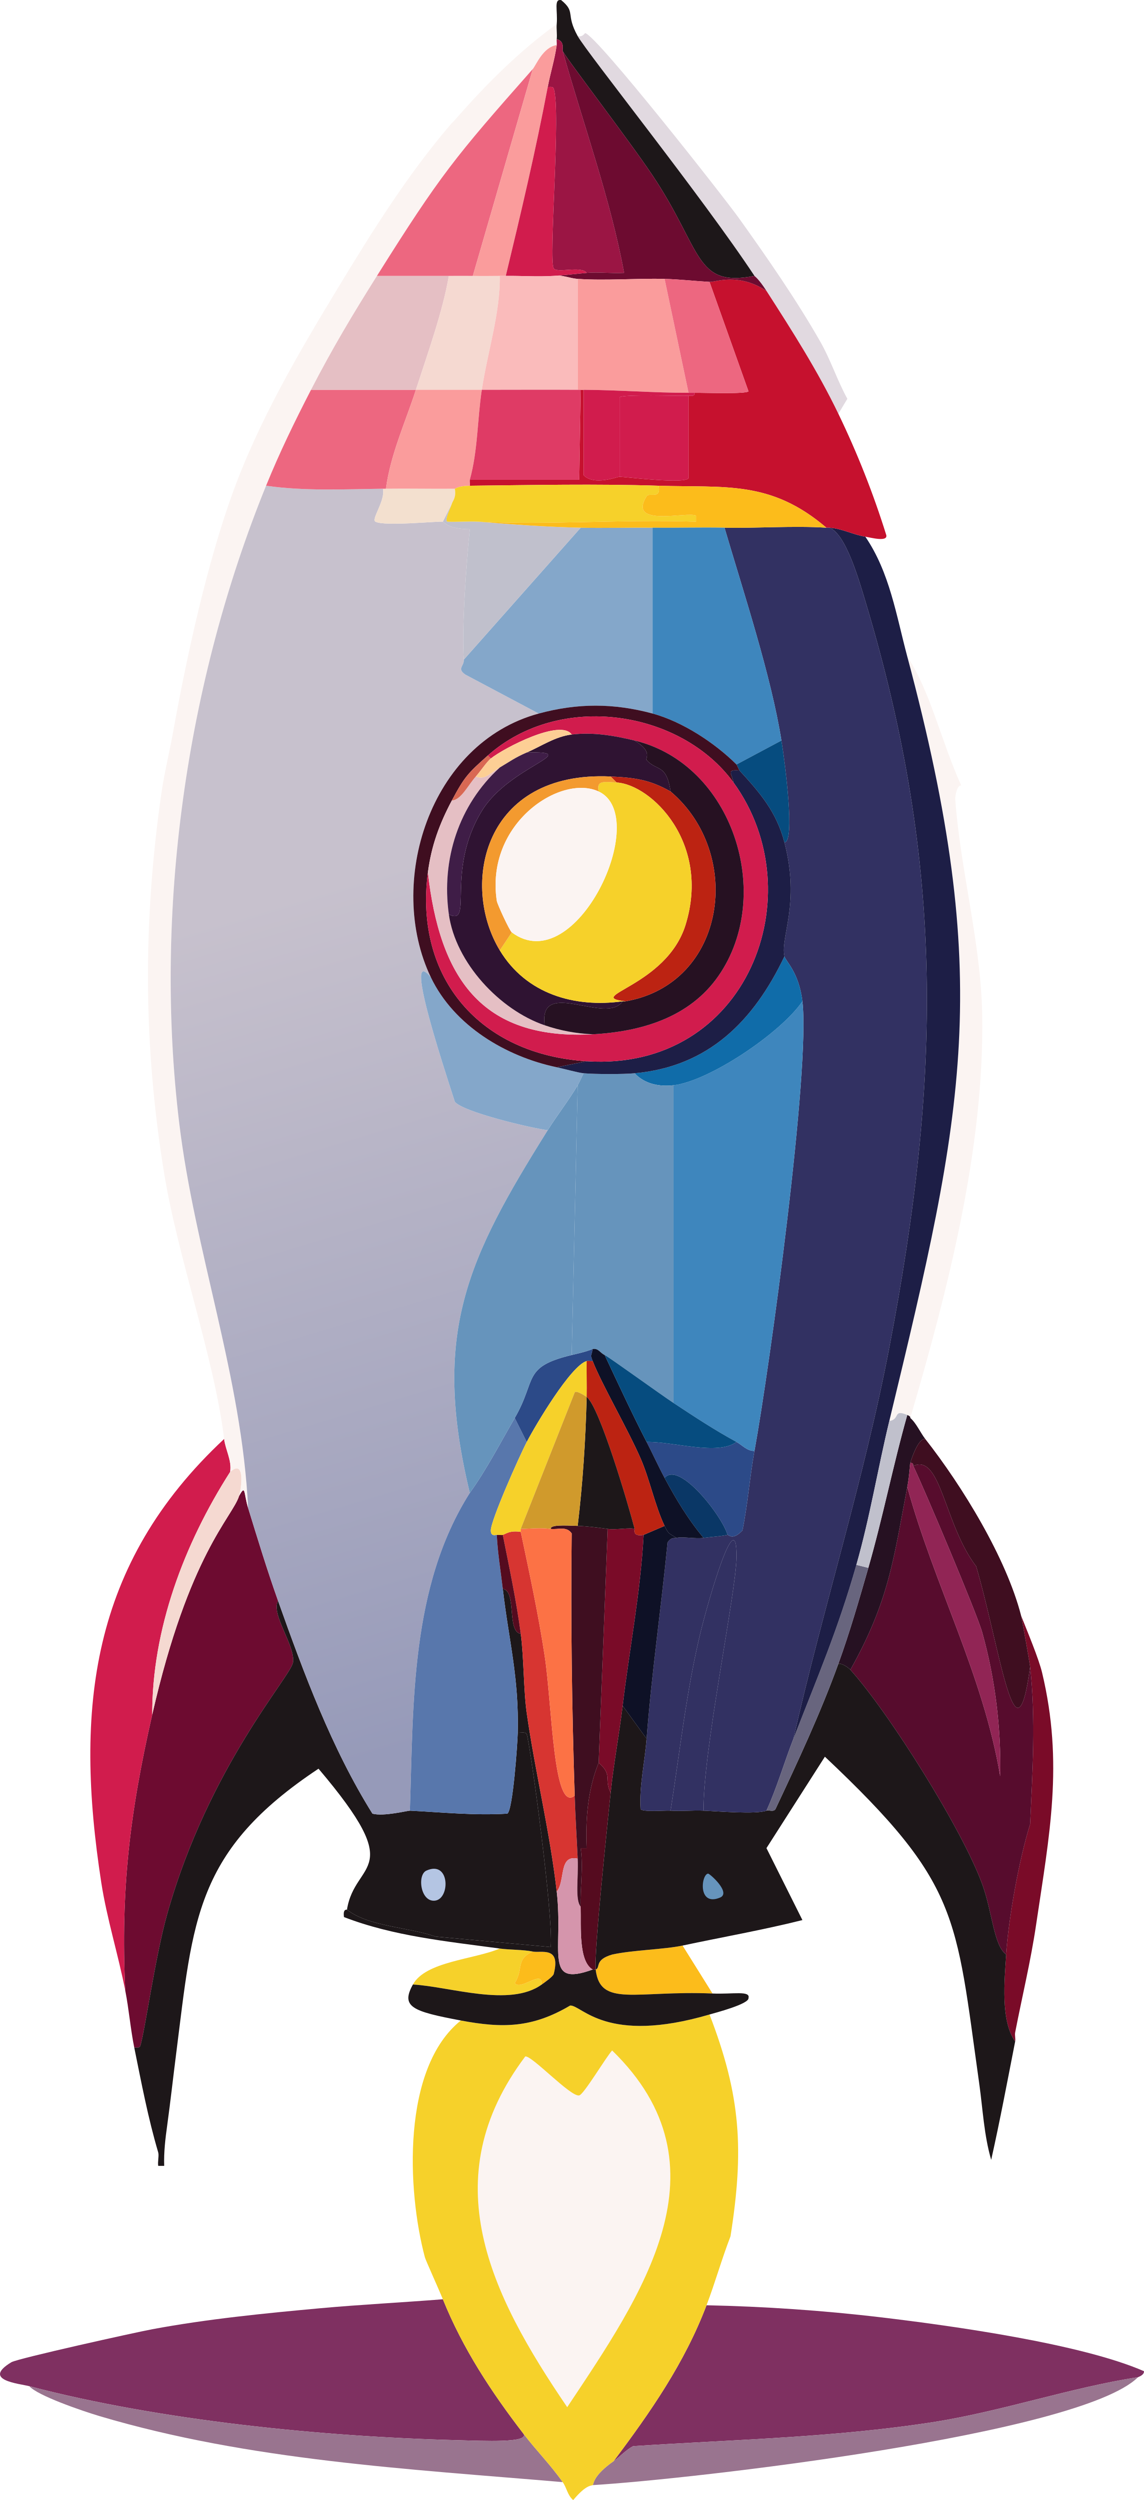
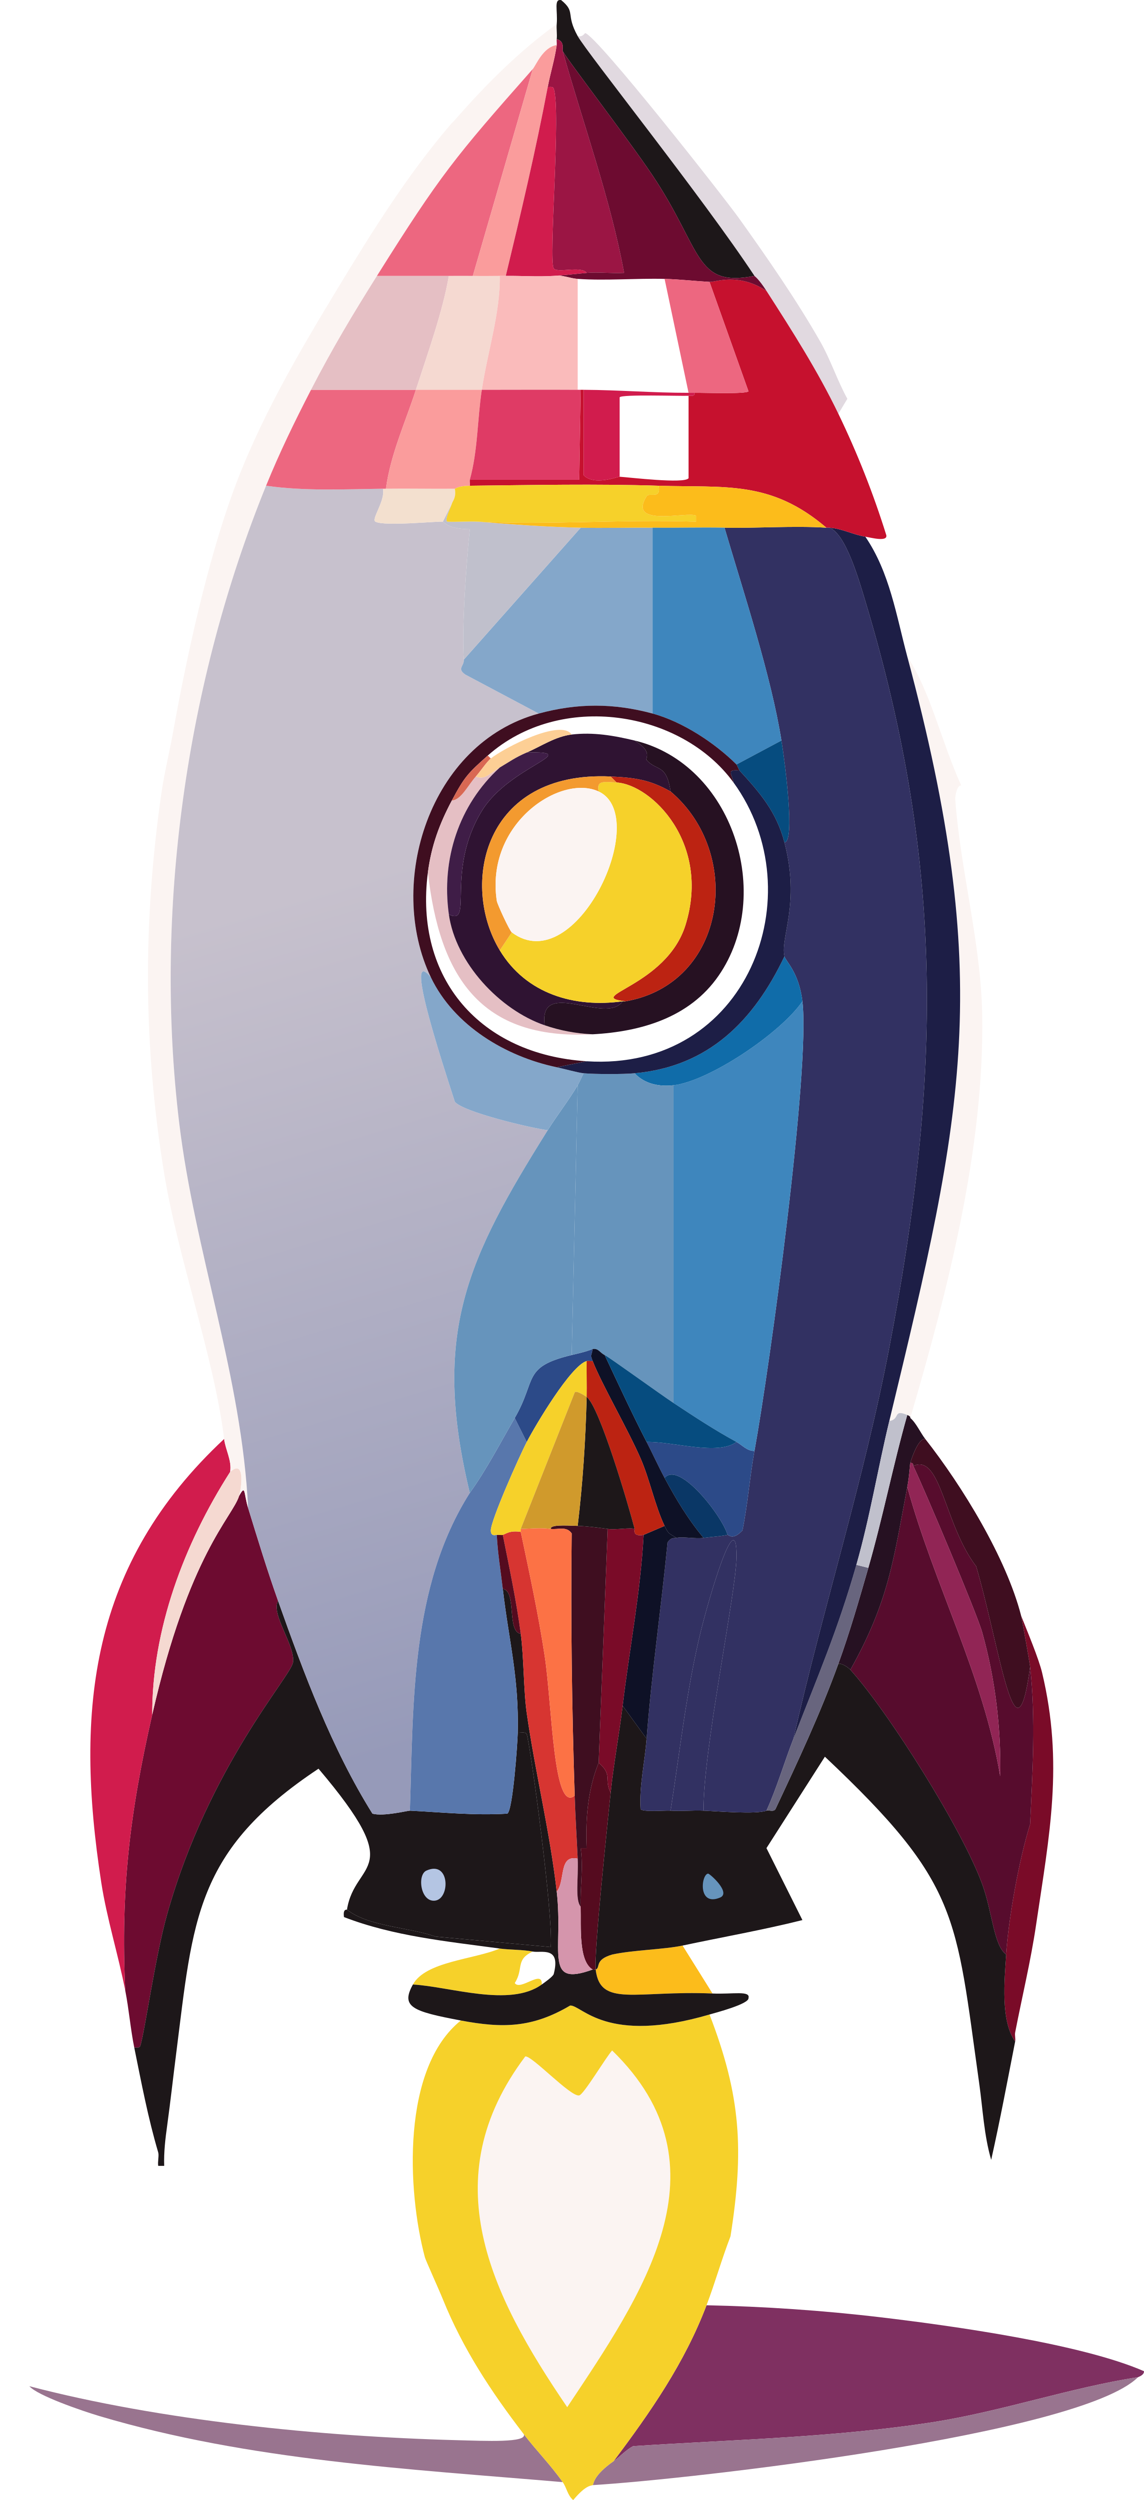
<svg xmlns="http://www.w3.org/2000/svg" id="Layer_2" data-name="Layer 2" viewBox="0 0 190.9 417.02">
  <defs>
    <style>
      .cls-1 {
        fill: url(#linear-gradient);
      }

      .cls-1, .cls-2, .cls-3, .cls-4, .cls-5, .cls-6, .cls-7, .cls-8, .cls-9, .cls-10, .cls-11, .cls-12, .cls-13, .cls-14, .cls-15, .cls-16, .cls-17, .cls-18, .cls-19, .cls-20, .cls-21, .cls-22, .cls-23, .cls-24, .cls-25, .cls-26, .cls-27, .cls-28, .cls-29, .cls-30, .cls-31, .cls-32, .cls-33, .cls-34, .cls-35, .cls-36, .cls-37, .cls-38, .cls-39, .cls-40, .cls-41, .cls-42, .cls-43, .cls-44, .cls-45, .cls-46, .cls-47, .cls-48, .cls-49 {
        stroke-width: 0px;
      }

      .cls-2 {
        fill: #f3e0cf;
      }

      .cls-3 {
        fill: #fa9c9c;
      }

      .cls-4 {
        fill: #fabbbb;
      }

      .cls-5 {
        fill: #7a0b28;
      }

      .cls-6 {
        fill: #261122;
      }

      .cls-7 {
        fill: #2c4a88;
      }

      .cls-8 {
        fill: #570c2d;
      }

      .cls-9 {
        fill: #550b1f;
      }

      .cls-10 {
        fill: #2f1332;
      }

      .cls-11 {
        fill: #5877ac;
      }

      .cls-12 {
        fill: #3f0e20;
      }

      .cls-13 {
        fill: #3e86bd;
      }

      .cls-14 {
        fill: #3f1d47;
      }

      .cls-15 {
        fill: #0e1126;
      }

      .cls-16 {
        fill: #1d1e46;
      }

      .cls-17 {
        fill: #1d1719;
      }

      .cls-18 {
        fill: #064c7f;
      }

      .cls-19 {
        fill: #0a3766;
      }

      .cls-20 {
        fill: #106ca9;
      }

      .cls-21 {
        fill: #c6112e;
      }

      .cls-22 {
        fill: #d09a2c;
      }

      .cls-23 {
        fill: #df3b65;
      }

      .cls-24 {
        fill: #e1d9e0;
      }

      .cls-25 {
        fill: #d73531;
      }

      .cls-26 {
        fill: #d595ac;
      }

      .cls-27 {
        fill: #c0c0cc;
      }

      .cls-28 {
        fill: #d96853;
      }

      .cls-29 {
        fill: #d11c4d;
      }

      .cls-30 {
        fill: #912555;
      }

      .cls-31 {
        fill: #b4c5e3;
      }

      .cls-32 {
        fill: #323162;
      }

      .cls-33 {
        fill: #bc2312;
      }

      .cls-34 {
        fill: #6d0b30;
      }

      .cls-35 {
        fill: #99748f;
      }

      .cls-36 {
        fill: #9b1544;
      }

      .cls-37 {
        fill: #84a7ca;
      }

      .cls-38 {
        fill: #7f3061;
      }

      .cls-39 {
        fill: #68657e;
      }

      .cls-40 {
        fill: #f39a2f;
      }

      .cls-41 {
        fill: #e5bfc4;
      }

      .cls-42 {
        fill: #fc7245;
      }

      .cls-43 {
        fill: #fcbc1b;
      }

      .cls-44 {
        fill: #fbf4f2;
      }

      .cls-45 {
        fill: #ed6780;
      }

      .cls-46 {
        fill: #fdcf95;
      }

      .cls-47 {
        fill: #f6d12a;
      }

      .cls-48 {
        fill: #f5d9d1;
      }

      .cls-49 {
        fill: #6694bc;
      }
    </style>
    <linearGradient id="linear-gradient" x1="36.89" y1="89.27" x2="95.15" y2="283.73" gradientUnits="userSpaceOnUse">
      <stop offset=".3" stop-color="#c7c1cd" />
      <stop offset="1" stop-color="#969ab9" />
    </linearGradient>
  </defs>
  <g id="Layer_1-2" data-name="Layer 1">
    <g>
      <g>
        <g>
-           <path class="cls-38" d="m73.9,383.52c3.34,8.27,8.09,15.47,13.5,22.5.64,1.46-6.3,1.13-11.25,1-22.52-.59-49.44-3.28-71.25-9-1.69-.44-8.02-.97-3-4,1.03-.62,20.7-4.98,23.5-5.5,9.18-1.71,18.7-2.65,28-3.5,6.83-.62,13.67-.96,20.5-1.5Z" />
          <path class="cls-38" d="m146.9,386.52c12.09,1.43,33.57,4.44,44,9,.04.67-.95.95-1,1-11.07,1.68-22.77,5.71-34.25,7.5-16.48,2.56-33.39,2.91-50,4-1.24.65-2.12,1.7-3.25,2.5,6.15-8.19,11.83-16.35,15.5-26,9.61.2,19.46.87,29,2Z" />
          <path class="cls-35" d="m87.4,406.02c2.13,2.77,4.43,5.07,6.5,8-25.78-2.2-52.3-3.59-77.25-11-3.08-.92-10.42-3.45-11.75-5,21.81,5.72,48.73,8.41,71.25,9,4.95.13,11.89.46,11.25-1Z" />
          <path class="cls-35" d="m189.9,396.52c-9.72,9.6-74.67,17.02-91,18,.2-.18-.02-1.53,3.5-4,1.13-.8,2.01-1.85,3.25-2.5,16.61-1.09,33.52-1.44,50-4,11.48-1.79,23.18-5.82,34.25-7.5Z" />
        </g>
        <g>
          <g>
            <path class="cls-47" d="m118.4,336.02c5.26,13.64,5.76,22.63,3.5,37-1.47,3.8-2.55,7.69-4,11.5-3.67,9.65-9.35,17.81-15.5,26-3.52,2.47-3.3,3.82-3.5,4-.15.14-1.01-.2-3.25,2.5-.96-.81-1.06-2.02-1.75-3-2.07-2.93-4.37-5.23-6.5-8-5.41-7.03-10.16-14.23-13.5-22.5-.73-1.8-2.86-6.48-3-7-2.98-11.18-3.88-31.57,6-39.5,6.96,1.31,11.91,1.25,18.25-2.5,1.97-.06,5.99,6.56,23.25,1.5Z" />
            <path class="cls-44" d="m102.15,342.02c19.95,19.4,4.95,40.79-7.5,59.5-12.82-18.82-22.38-38.06-7-58.5,1.06-.23,7.58,6.79,9,6.5.78-.16,4.46-6.39,5.5-7.5Z" />
          </g>
          <path class="cls-43" d="m113.9,324.52l5,8c-12.84-.54-18.75,2.36-19.5-4,.86-.31-.29-1.61,2.75-2.5,3.52-.77,8.67-.84,11.75-1.5Z" />
          <path class="cls-47" d="m88.9,325.52c-2.95,1.36-1.46,2.86-3,5.25.9,1.4,4.68-2.39,4.5.25-5.29,3.85-15.32.34-21.5,0,2.13-3.86,10.12-4.16,14.5-6,1.59.22,3.93.17,5.5.5Z" />
-           <path class="cls-43" d="m90.4,331.02c.18-2.64-3.6,1.15-4.5-.25,1.54-2.39.05-3.89,3-5.25,1.4.29,4.73-.97,3.5,3.75-.11.42-1.55,1.43-2,1.75Z" />
        </g>
      </g>
      <path class="cls-44" d="m160.4,131.02c-.76-.07-1.02,1.91-1,2.25.86,11.96,4.29,23.91,4.5,36,.38,22.27-5.76,45.98-12,67.25-.03-.02.19-.21-.5-.5-2.46-1.03-1.14.75-3,1,12.55-51.95,17.4-73.59,3-127.5,3.87,5.84,5.67,14.17,9,21.5Z" />
      <g>
        <g>
          <path class="cls-34" d="m41.4,251.52c1.61,5.24,3.16,10.33,5,15.5-1.26,2.16,2.88,7.46,2.5,10.25-.32,2.34-14.05,17.34-21,42-2.03,7.19-3.77,19.91-4.5,22-.14.39-.67.25-1,.25-.63-3.12-.88-6.35-1.5-9.5-.78-16.9.77-29.65,4.5-46,6.13-26.85,13.38-32.94,14.5-36.5,1.11-2.02.75-.45,1.5,2Z" />
          <path class="cls-29" d="m37.4,240.02c.21,1.79,1.33,3.63,1,5.5-7.7,12.05-13.04,26.27-13,40.5-3.73,16.35-5.28,29.1-4.5,46-1.17-5.98-3.07-11.99-4-18-4.47-28.93-1.85-53.14,20.5-74Z" />
          <path class="cls-48" d="m39.9,249.52c-1.12,3.56-8.37,9.65-14.5,36.5-.04-14.23,5.3-28.45,13-40.5,2.58-2.28,1.89,2.77,1.5,4Z" />
          <g>
            <path class="cls-17" d="m68.4,302.02c5.43.28,10.8.83,16.25.5.92-.41,1.71-11.71,1.75-13.5.42.04,1.35-.19,1.5.25.58,1.69,4.47,30.33,4,35.5l-19.25-1.75c-4.32-1.56-11.25-1.66-14.75-4.5,1.35-8.4,10.26-5.81-4.75-23.5-20.62,13.69-20.91,25.14-23.75,47.5-.51,4-.95,8-1.5,12-.31,2.22-.58,4.5-.5,6.75h-1c-.11-.7.16-1.7,0-2.25-1.71-5.79-2.8-11.6-4-17.5.33,0,.86.14,1-.25.73-2.09,2.47-14.81,4.5-22,6.95-24.66,20.68-39.66,21-42,.38-2.79-3.76-8.09-2.5-10.25,4.32,12.14,8.95,24.63,15.75,35.5,1.86.51,5.94-.52,6.25-.5Z" />
            <path class="cls-31" d="m71.15,312.02c3.93-1.78,4,4.62,1.5,5-2.48.37-3.08-4.28-1.5-5Z" />
          </g>
        </g>
        <g>
          <path class="cls-5" d="m173.9,279.02c3.61,15.13,1.21,27.08-1,42-.9,6.1-2.33,11.97-3.5,18-.09.47.09,1.03,0,1.5-2.46-3.45-1.78-10.18-1.5-14.5.39-6.07,2.16-15.91,4-21.75.39-8.8.95-17.44,0-26.25-.08-.74-1.39-8.08-1.5-8.5,1.01,2.55,2.93,7.11,3.5,9.5Z" />
          <path class="cls-8" d="m171.9,278.02c.95,8.81.39,17.45,0,26.25-1.84,5.84-3.61,15.68-4,21.75-2.1-1.54-2.29-7.07-4-11.75-3.35-9.16-15.52-28.55-22-35.75,6.46-11.52,7.2-18.44,9.5-30.5,4.49,16.37,12.68,31.39,15.5,48.25.17-8.04-.83-16.25-3-24-.88-3.14-9.59-23.76-11.5-27.75,4.64-2.09,5.12,9.72,10.5,16.75,4.05,13.91,6.61,34.41,9,16.75Z" />
          <path class="cls-6" d="m151.9,236.52c.96.79,1.71,2.49,2.5,3.5-1.11-.18-2.25,3.1-2.5,4-.07.23-.15,2.17-.5,4-2.3,12.06-3.04,18.98-9.5,30.5-.35-.39-1.37-1.1-2-1,1.91-5.27,3.45-10.62,5-16,2.43-8.43,4.11-17.06,6.5-25.5.69.29.47.48.5.5Z" />
          <g>
            <path class="cls-17" d="m141.9,278.52c6.48,7.2,18.65,26.59,22,35.75,1.71,4.68,1.9,10.21,4,11.75-.28,4.32-.96,11.05,1.5,14.5-1.29,6.59-2.53,13.19-4,19.75-1.21-4.14-1.4-8.51-2-12.75-3.96-28.15-3.21-33.26-25.75-54.5l-9.75,15.25,6,12c-6.62,1.66-13.33,2.83-20,4.25-3.08.66-8.23.73-11.75,1.5-3.04.89-1.89,2.19-2.75,2.5-.31-2.63,1.93-23.95,2.5-29.5.5-4.85,1.42-9.67,2-14.5l4,5.5c-.3,3.92-1.24,7.79-1,11.75.37.51,4.08.19,5,.25,1.82.12,3.68-.08,5.5,0,2.36.1,8.81.64,10.5,0,.4-.15,1.15.27,1.5-.25,3.74-7.96,7.5-15.96,10.5-24.25.63-.1,1.65.61,2,1Z" />
            <path class="cls-49" d="m118.15,312.52c.26-.04,3.92,3.2,2,4-3.73,1.55-3.16-3.84-2-4Z" />
          </g>
          <path class="cls-12" d="m154.4,240.02c6.17,7.85,13.53,19.85,16,29.5.11.42,1.42,7.76,1.5,8.5-2.39,17.66-4.95-2.84-9-16.75-5.38-7.03-5.86-18.84-10.5-16.75-.06-.13.1-.55-.5-.5.25-.9,1.39-4.18,2.5-4Z" />
          <path class="cls-30" d="m152.4,244.52c1.91,3.99,10.62,24.61,11.5,27.75,2.17,7.75,3.17,15.96,3,24-2.82-16.86-11.01-31.88-15.5-48.25.35-1.83.43-3.77.5-4,.6-.05.44.37.5.5Z" />
        </g>
      </g>
      <g>
        <path class="cls-44" d="m92.9,4.02c-.07.82.09,1.68,0,2.5-.04.33.04.68,0,1-2.3.34-3.45,3.38-4,4-12.98,14.68-15.42,17.65-26,34.5-4.1,6.52-7.47,12.15-11,19-2.77,5.38-5.21,10.38-7.5,16-13.35,32.83-18.74,71-14.5,106.25,2.6,21.58,10.47,42.45,11.5,64.25-.75-2.45-.39-4.02-1.5-2,.39-1.23,1.08-6.28-1.5-4,.33-1.87-.79-3.71-1-5.5-1.59-13.27-7.71-30.25-10-44.25-3.49-21.37-3.55-41.82-.5-63.25.5-3.52,1.37-7,2-10.5,2.26-12.55,5.67-28.14,10-40,4.36-11.96,10.93-23.16,17.5-34,5.78-9.54,11.69-19.01,19-27.5.02-.03.2-.16.5-.5,5.04-5.77,10.74-11.51,17-16Z" />
        <path class="cls-17" d="m86.9,272.52c.53,3.97.45,9.38,1,13.25,1.42,9.92,3.87,19.76,5,29.75,1.13,9.98-2.23,16,6,13,.15-.05.35.05.5,0,.75,6.36,6.66,3.46,19.5,4,3.44.14,6.33-.52,6,.75.16.99-5.57,2.48-6.5,2.75-17.26,5.06-21.28-1.56-23.25-1.5-6.34,3.75-11.29,3.81-18.25,2.5-8.08-1.52-10.07-2.26-8-6,6.18.34,16.21,3.85,21.5,0,.45-.32,1.89-1.33,2-1.75,1.23-4.72-2.1-3.46-3.5-3.75-1.57-.33-3.91-.28-5.5-.5-8.75-1.19-17.76-2.06-26-5.25-.21-1.47.49-1.18.5-1.25,3.5,2.84,10.43,2.94,14.75,4.5l19.25,1.75c.47-5.17-3.42-33.81-4-35.5-.15-.44-1.08-.21-1.5-.25.21-9.35-1.48-15.23-2.5-24,2.39.35.61,7.15,3,7.5Z" />
        <path class="cls-1" d="m63.9,81.52c.44,1.99-2.01,5.1-1.25,5.5,1.51.8,10.41-.11,11.25,0,.23.03.71,1.21,4.5,1.25-.59,5.67-1.37,16.44-1,21.75.08,1.12-1.21,1.47.25,2.5l12.25,6.5c-18.27,4.95-25.5,28.34-18,44-4.56-5.5,1.63,13.41,4,20.75,1.34,1.69,12.55,4.37,15.5,4.75-13.47,21.51-19.42,33.9-13,60.5-9.91,15.63-9.41,35.07-10,53-.31-.02-4.39,1.01-6.25.5-6.8-10.87-11.43-23.36-15.75-35.5-1.84-5.17-3.39-10.26-5-15.5-1.03-21.8-8.9-42.67-11.5-64.25-4.24-35.25,1.15-73.42,14.5-106.25,6.45.92,13.02.58,19.5.5Z" />
        <path class="cls-11" d="m87.9,240.52c-1.3,2.51-5.98,13.02-6,14.75-.01,1.17,1,.69,1,.75.14,3.01.65,6,1,9,1.02,8.77,2.71,14.65,2.5,24-.04,1.79-.83,13.09-1.75,13.5-5.45.33-10.82-.22-16.25-.5.59-17.93.09-37.37,10-53,2.82-3.94,5.07-8.32,7.5-12.5l2,4Z" />
        <path class="cls-32" d="m137.9,88.02c.17.01.33-.01.5,0,2.71.98,4.9,8.59,6,12.25,13.35,44.34,12.59,79.67,4,124.5-4.22,22.04-11.09,43.53-16,65.25-1.55,3.98-2.73,8.1-4.5,12-1.69.64-8.14.1-10.5,0-.1-10,5.43-36.34,5.5-42.25.11-9.51-4.72,7.23-6,12.5-2.35,9.72-3.45,19.88-5,29.75-.92-.06-4.63.26-5-.25-.24-3.96.7-7.83,1-11.75.84-10.97,2.43-21.81,3.5-32.75.67-.96,1.17-.66,1.5-.75.95-.25,3.1.19,4.5,0,1.2-.16,2.86-.25,4-.5.19-.04.84,1.01,2.5-.75.88-4.36,1.21-8.89,2-13.25,2.58-14.2,9.34-63.7,8-75-.58-4.87-2.82-6.72-3-7.5-.73-3.1,2.68-8.75,0-19,1.82-.04.1-13.23-.5-17-1.71-10.77-6.35-24.79-9.5-35.5,5.63.11,11.39-.35,17,0Z" />
        <path class="cls-32" d="m117.4,302.02c-1.82-.08-3.68.12-5.5,0,1.55-9.87,2.65-20.03,5-29.75,1.28-5.27,6.11-22.01,6-12.5-.07,5.91-5.6,32.25-5.5,42.25Z" />
        <path class="cls-15" d="m112.9,256.52c-.33.09-.83-.21-1.5.75-1.07,10.94-2.66,21.78-3.5,32.75l-4-5.5c1.14-9.51,2.99-18.93,3.5-28.5l3.5-1.5c.67,1.41.75,1.24,2,2Z" />
        <path class="cls-39" d="m144.9,261.52c-1.55,5.38-3.09,10.73-5,16-3,8.29-6.76,16.29-10.5,24.25-.35.52-1.1.1-1.5.25,1.77-3.9,2.95-8.02,4.5-12,4.04-10.38,7.38-18.07,10.5-29l2,.5Z" />
        <path class="cls-37" d="m108.9,88.02v31c-6.49-1.75-12.52-1.76-19,0l-12.25-6.5c-1.46-1.03-.17-1.38-.25-2.5l19.5-22c4,.08,8-.04,12,0Z" />
        <path class="cls-27" d="m79.9,87.02c5.59.47,11.41.88,17,1l-19.5,22c-.37-5.31.41-16.08,1-21.75-3.79-.04-4.27-1.22-4.5-1.25l1.5-3c-.33,1-1.24,2.74-.75,3,1.75.06,3.51-.08,5.25,0Z" />
        <path class="cls-2" d="m75.9,81.52c.25,1.49-.32,1.95-.5,2.5l-1.5,3c-.84-.11-9.74.8-11.25,0-.76-.4,1.69-3.51,1.25-5.5.17,0,.33,0,.5,0,3.83-.05,7.67.04,11.5,0Z" />
        <path class="cls-16" d="m144.4,89.52c4.07,5.97,5.15,13.08,7,20,14.4,53.91,9.55,75.55-3,127.5-1.94,8.03-3.22,16.01-5.5,24-3.12,10.93-6.46,18.62-10.5,29,4.91-21.72,11.78-43.21,16-65.25,8.59-44.83,9.35-80.16-4-124.5-1.1-3.66-3.29-11.27-6-12.25,2.16.15,3.92,1.16,6,1.5Z" />
        <g>
          <path class="cls-24" d="m123.4,36.52c4.64,6.49,9.55,13.57,13.5,20.5,1.72,3.02,2.84,6.5,4.5,9.5l-1.5,2.5c-3.45-7.16-7.71-13.83-12-20.5-1.35-2.09-1.91-2.37-2-2.5-8.66-13.1-27.95-37.2-29.5-40,.84.23,1.18-.51,1.25-.5,1.97.43,23.11,27.3,25.75,31Z" />
          <path class="cls-45" d="m69.4,65.02c-1.77,5.46-4.23,10.74-5,16.5-.17,0-.33,0-.5,0-6.48.08-13.05.42-19.5-.5,2.29-5.62,4.73-10.62,7.5-16h17.5Z" />
          <path class="cls-41" d="m74.9,46.02c-1.01,5.91-3.5,12.83-5.5,19h-17.5c3.53-6.85,6.9-12.48,11-19,4,0,8,0,12,0Z" />
          <path class="cls-21" d="m127.9,48.52c4.29,6.67,8.55,13.34,12,20.5,3.18,6.59,5.82,13.27,8,20.25.24,1.17-2.59.4-3.5.25-2.08-.34-3.84-1.35-6-1.5-.17-.01-.33.01-.5,0-9.32-7.96-16.87-6.65-28-7-10.43-.33-21.05-.11-31.5,0,.04-.32-.07-.74,0-1h18.25l.25-15c.17,0,.33,0,.5,0v14.25c1.73,1.8,5.7.23,6,.25,1.59.1,10.82,1.21,11.5.25v-13.75c.56-.02,1.04.15,1-.5,1.34-.03,8.64.25,9-.25l-6.5-18.25c1,.06,4.8-1.59,9.5,1.5Z" />
          <path class="cls-48" d="m78.9,46.02c1.5.03,3,.01,4.5,0,.1,6.14-2.05,12.72-3,19-3.67,0-7.33,0-11,0,2-6.17,4.49-13.09,5.5-19,1.33,0,2.67-.02,4,0Z" />
          <path class="cls-3" d="m80.4,65.02c-.75,4.94-.65,10.14-2,15-.07.26.04.68,0,1-2.03.02-2.33.5-2.5.5-3.83.04-7.67-.05-11.5,0,.77-5.76,3.23-11.04,5-16.5,3.67,0,7.33,0,11,0Z" />
          <g>
            <path class="cls-17" d="m96.4,6.02c1.55,2.8,20.84,26.9,29.5,40-10.02,1.97-8.65-4.24-17-16.75-3.81-5.71-14.1-19.11-15-20.75-.14-.26.44-1.6-1-2,.09-.82-.07-1.68,0-2.5.19-2.27-.53-4.25.75-4,2.5,2.06.67,2.24,2.75,6Z" />
            <path class="cls-45" d="m78.9,46.02c-1.33-.02-2.67,0-4,0-4,0-8,0-12,0,10.58-16.85,13.02-19.82,26-34.5l-10,34.5Z" />
            <path class="cls-36" d="m93.9,8.52c3.45,12.25,7.98,24.72,10.25,37-2.06.12-4.19-.17-6.25,0-.89-1.23-4.91.09-5.5-.75-.9-1.28,1.24-26.44,0-30-.14-.39-.67-.25-1-.25.44-2.34,1.17-4.61,1.5-7,.04-.32-.04-.67,0-1,1.44.4.86,1.74,1,2Z" />
            <path class="cls-3" d="m92.9,7.52c-.33,2.39-1.06,4.66-1.5,7-2,10.56-4.48,21.05-7,31.5-.33,0-.67,0-1,0-1.5.01-3,.03-4.5,0l10-34.5c.55-.62,1.7-3.66,4-4Z" />
            <path class="cls-34" d="m125.9,46.02c.09.13.65.41,2,2.5-4.7-3.09-8.5-1.44-9.5-1.5-2.51-.14-4.94-.43-7.5-.5-4.8-.12-9.72.32-14.5,0-1.38-.09-2.57-.73-4-.5,1.74-.1,3.72-.35,5.5-.5,2.06-.17,4.19.12,6.25,0-2.27-12.28-6.8-24.75-10.25-37,.9,1.64,11.19,15.04,15,20.75,8.35,12.51,6.98,18.72,17,16.75Z" />
            <path class="cls-29" d="m97.9,45.52c-1.78.15-3.76.4-5.5.5-2.89.17-5.23-.03-8,0,2.52-10.45,5-20.94,7-31.5.33,0,.86-.14,1,.25,1.24,3.56-.9,28.72,0,30,.59.84,4.61-.48,5.5.75Z" />
          </g>
          <path class="cls-4" d="m84.4,46.02c2.77-.03,5.11.17,8,0,1.43-.23,2.62.41,4,.5v18.5c-5.33-.03-10.67,0-16,0,.95-6.28,3.1-12.86,3-19,.33,0,.67,0,1,0Z" />
-           <path class="cls-3" d="m110.9,46.52l4,19c-5.85.01-11.64-.47-17.5-.5-.17,0-.33,0-.5,0s-.33,0-.5,0v-18.5c4.78.32,9.7-.12,14.5,0Z" />
          <path class="cls-45" d="m118.4,47.02l6.5,18.25c-.36.5-7.66.22-9,.25-.33,0-.67,0-1,0l-4-19c2.56.07,4.99.36,7.5.5Z" />
          <path class="cls-23" d="m96.4,65.02c.17,0,.33,0,.5,0l-.25,15h-18.25c1.35-4.86,1.25-10.06,2-15,5.33,0,10.67-.03,16,0Z" />
          <path class="cls-47" d="m78.4,81.02c10.45-.11,21.07-.33,31.5,0,.46,2.37-1.58,1.07-2,1.75-3.29,5.3,6.91,2.48,8.25,3.25v1c-12.05-.42-24.22.56-36.25,0-1.74-.08-3.5.06-5.25,0-.49-.26.42-2,.75-3,.18-.55.75-1.01.5-2.5.17,0,.47-.48,2.5-.5Z" />
          <path class="cls-43" d="m137.9,88.02c-5.61-.35-11.37.11-17,0-4-.08-8,.04-12,0-4-.04-8,.08-12,0-5.59-.12-11.41-.53-17-1,12.03.56,24.2-.42,36.25,0v-1c-1.34-.77-11.54,2.05-8.25-3.25.42-.68,2.46.62,2-1.75,11.13.35,18.68-.96,28,7Z" />
-           <path class="cls-29" d="m114.9,66.02v13.75c-.68.96-9.91-.15-11.5-.25v-13.25c.37-.52,9.89-.19,11.5-.25Z" />
          <path class="cls-29" d="m114.9,65.52c.33,0,.67,0,1,0,.04.65-.44.48-1,.5-1.61.06-11.13-.27-11.5.25v13.25c-.3-.02-4.27,1.55-6-.25v-14.25c5.86.03,11.65.51,17.5.5Z" />
        </g>
        <path class="cls-7" d="m98.9,227.02c-.33.04-.75-.07-1,0-2.66.78-8.55,10.71-10,13.5l-2-4c3.72-6.4,1.19-8.5,9.5-10.5,1.16-.28,2.39-.55,3.5-1-.22,1.3-.44.87,0,2Z" />
        <path class="cls-13" d="m120.9,88.02c3.15,10.71,7.79,24.73,9.5,35.5l-7.5,4c-3.63-3.62-9.05-7.16-14-8.5v-31c4,.04,8-.08,12,0Z" />
        <path class="cls-7" d="m122.9,240.52c.97.53,1.75,1.52,3,1.5-.79,4.36-1.12,8.89-2,13.25-1.66,1.76-2.31.71-2.5.75-.84-3.07-8.05-12.4-10.5-9.5-1.03-1.92-1.99-4.03-3-6,4.45-.08,11.9,2.31,15,0Z" />
        <path class="cls-18" d="m130.9,140.52c-1.32-5.07-4.05-8.25-7.5-12-.09-.1-.42-.92-.5-1l7.5-4c.6,3.77,2.32,16.96.5,17Z" />
        <path class="cls-19" d="m121.4,256.02c-1.14.25-2.8.34-4,.5-2.58-3.09-4.6-6.46-6.5-10,2.45-2.9,9.66,6.43,10.5,9.5Z" />
        <path class="cls-27" d="m151.4,236.02c-2.39,8.44-4.07,17.07-6.5,25.5l-2-.5c2.28-7.99,3.56-15.97,5.5-24,1.86-.25.54-2.03,3-1Z" />
        <g>
          <path class="cls-49" d="m95.4,226.02c-8.31,2-5.78,4.1-9.5,10.5-2.43,4.18-4.68,8.56-7.5,12.5-6.42-26.6-.47-38.99,13-60.5,1.58-2.52,3.46-4.91,5-7.5l-1,45Z" />
          <path class="cls-37" d="m71.9,163.02c3.88,8.1,12.54,13.22,21,15,1.16.24,3.58.92,4.5,1-.35.65-.62,1.36-1,2-1.54,2.59-3.42,4.98-5,7.5-2.95-.38-14.16-3.06-15.5-4.75-2.37-7.34-8.56-26.25-4-20.75Z" />
          <path class="cls-13" d="m125.9,242.02c-1.25.02-2.03-.97-3-1.5-3.75-2.04-6.95-4.16-10.5-6.5v-53c5.89-.68,17.82-8.64,21.5-14,1.34,11.3-5.42,60.8-8,75Z" />
          <path class="cls-20" d="m133.9,167.02c-3.68,5.36-15.61,13.32-21.5,14-2.33.27-4.8-.18-6.5-2,12.38-1.11,19.88-8.77,25-19.5.18.78,2.42,2.63,3,7.5Z" />
          <path class="cls-49" d="m105.9,179.02c1.7,1.82,4.17,2.27,6.5,2v53c-2.28-1.5-10.86-7.72-11.5-8-.77-.34-1.03-1.17-2-1-1.11.45-2.34.72-3.5,1l1-45c.38-.64.65-1.35,1-2,1.97.17,6.54.18,8.5,0Z" />
        </g>
        <g>
          <path class="cls-25" d="m86.9,255.52c1.44,6.85,2.96,13.84,4,20.75,1.26,8.38,1.41,26.19,5,23.25.11,3.53.34,6.99.5,10.5-3.22-.71-2.02,3.68-3.5,5.5-1.13-9.99-3.58-19.83-5-29.75-.55-3.87-.47-9.28-1-13.25-.73-5.49-1.91-11.06-3-16.5.47-.13,1.09-.78,3-.5Z" />
          <path class="cls-9" d="m101.9,299.02c-.57,5.55-2.81,26.87-2.5,29.5-.15.05-.35-.05-.5,0-2.39-1.4-1.91-7.1-2-10.5-.09-3.14.46-6.57,0-9.75h1c-.2-4.84.16-9.69,2-14.25,2.4,2.08.84,2.74,2,5Z" />
          <path class="cls-26" d="m96.4,310.02c.15,3.18-.48,6.88.5,8,.09,3.4-.39,9.1,2,10.5-8.23,3-4.87-3.02-6-13,1.48-1.82.28-6.21,3.5-5.5Z" />
          <path class="cls-9" d="m83.9,256.02c1.09,5.44,2.27,11.01,3,16.5-2.39-.35-.61-7.15-3-7.5-.35-3-.86-5.99-1-9,.32-.04.74.07,1,0Z" />
          <path class="cls-5" d="m105.9,255.02c.09.03-.52,1.36,1.5,1-.51,9.57-2.36,18.99-3.5,28.5-.58,4.83-1.5,9.65-2,14.5-1.16-2.26.4-2.92-2-5l1.5-39c1.4.19,3.71-.26,4.5,0Z" />
          <path class="cls-12" d="m96.4,254.52c1.64.06,3.36.28,5,.5l-1.5,39c-1.84,4.56-2.2,9.41-2,14.25h-1c.46,3.18-.09,6.61,0,9.75-.98-1.12-.35-4.82-.5-8-.16-3.51-.39-6.97-.5-10.5-.47-14.59-.67-29.15-.5-43.75-.89-1.27-2.29-.59-3.5-.75-.08-.71,2.29-.58,4.5-.5Z" />
          <path class="cls-42" d="m91.9,255.02c1.21.16,2.61-.52,3.5.75-.17,14.6.03,29.16.5,43.75-3.59,2.94-3.74-14.87-5-23.25-1.04-6.91-2.56-13.9-4-20.75v-.5c1.76-.04,3.23-.23,5,0Z" />
          <g>
            <path class="cls-47" d="m97.9,233.02c-.16-.12-1.78-1.2-2-.75l-9,22.75v.5c-1.91-.28-2.53.37-3,.5-.26.07-.68-.04-1,0,0-.06-1.01.42-1-.75.02-1.73,4.7-12.24,6-14.75,1.45-2.79,7.34-12.72,10-13.5-.04,2,.05,4,0,6Z" />
            <path class="cls-15" d="m100.9,226.02c2.27,4.82,4.56,9.77,7,14.5,1.01,1.97,1.97,4.08,3,6,1.9,3.54,3.92,6.91,6.5,10-1.4.19-3.55-.25-4.5,0-1.25-.76-1.33-.59-2-2-1.63-3.45-2.46-7.71-4-11.25-2.14-4.91-6.47-12.34-8-16.25-.44-1.13-.22-.7,0-2,.97-.17,1.23.66,2,1Z" />
            <path class="cls-33" d="m98.9,227.02c1.53,3.91,5.86,11.34,8,16.25,1.54,3.54,2.37,7.8,4,11.25l-3.5,1.5c-2.02.36-1.41-.97-1.5-1-1-3.87-5.84-20.38-8-22,.05-2-.04-4,0-6,.25-.07.67.04,1,0Z" />
            <path class="cls-17" d="m105.9,255.02c-.79-.26-3.1.19-4.5,0-1.64-.22-3.36-.44-5-.5.85-7.12,1.32-14.34,1.5-21.5,2.16,1.62,7,18.13,8,22Z" />
            <path class="cls-22" d="m97.9,233.02c-.18,7.16-.65,14.38-1.5,21.5-2.21-.08-4.58-.21-4.5.5-1.77-.23-3.24-.04-5,0l9-22.75c.22-.45,1.84.63,2,.75Z" />
          </g>
        </g>
        <path class="cls-18" d="m112.4,234.02c3.55,2.34,6.75,4.46,10.5,6.5-3.1,2.31-10.55-.08-15,0-2.44-4.73-4.73-9.68-7-14.5.64.28,9.22,6.5,11.5,8Z" />
        <g>
          <path class="cls-12" d="m108.9,119.02c4.95,1.34,10.37,4.88,14,8.5.08.08.41.9.5,1-2.27-.18-1.28.47-1,2-8.73-12-28.88-15.25-41-4.5-3.31,2.94-3.89,3.54-6,7.5-2.08,3.92-3.42,7.55-4,12-2.3,17.77,8.8,30.37,26.5,31.5l-5,1c-8.46-1.78-17.12-6.9-21-15-7.5-15.66-.27-39.05,18-44,6.48-1.76,12.51-1.75,19,0Z" />
          <path class="cls-16" d="m123.4,128.52c3.45,3.75,6.18,6.93,7.5,12,2.68,10.25-.73,15.9,0,19-5.12,10.73-12.62,18.39-25,19.5-1.96.18-6.53.17-8.5,0-.92-.08-3.34-.76-4.5-1l5-1c26.9,1.72,38-27.94,24.5-46.5-.28-1.53-1.27-2.18,1-2Z" />
-           <path class="cls-29" d="m122.4,130.52c13.5,18.56,2.4,48.22-24.5,46.5-17.7-1.13-28.8-13.73-26.5-31.5,1.96,17.28,8.69,28.01,27.5,27,8.04-.43,16.17-2.77,21-9.75,9.35-13.49,2.39-35.32-14-39.25-3.52-.84-6.88-1.42-10.5-1-1.81-2.68-11.29,2.23-13.5,4l-.5-.5c12.12-10.75,32.27-7.5,41,4.5Z" />
          <path class="cls-41" d="m83.4,128.02c-6.85,6.26-9.78,15.32-8.5,24.5,1.12,8.06,8.49,15.94,16,18.5,2.6.89,5.26,1.38,8,1.5-18.81,1.01-25.54-9.72-27.5-27,.58-4.45,1.92-8.08,4-12,1.55-.07,2.74-2.62,4-4,1.48.65,2.37-.54,4-1.5Z" />
          <path class="cls-28" d="m81.9,126.52c-.67.54-1.82,2.25-2.5,3-1.26,1.38-2.45,3.93-4,4,2.11-3.96,2.69-4.56,6-7.5l.5.5Z" />
          <path class="cls-10" d="m105.9,123.52c3.12,1.93,1.73,2.93,2,3.25,1.65,1.91,3.32.54,4,5.25-3.52-2-6.05-2.31-10-2.5-21.28-1-25.12,18.06-18.5,29,4.41,7.3,12.47,9.61,20.5,8.5-2.71,4.03-14.1-4.06-13,4-7.51-2.56-14.88-10.44-16-18.5,4.19,2.03-.64-7.16,5.5-17.25,4.59-7.54,17.22-10,7.5-9.75,2.4-1.04,4.78-2.68,7.5-3,3.62-.42,6.98.16,10.5,1Z" />
          <path class="cls-6" d="m98.9,172.52c-2.74-.12-5.4-.61-8-1.5-1.1-8.06,10.29.03,13-4,.16-.02.34.03.5,0,16.88-2.96,19.73-24.66,7.5-35-.68-4.71-2.35-3.34-4-5.25-.27-.32,1.12-1.32-2-3.25,16.39,3.93,23.35,25.76,14,39.25-4.83,6.98-12.96,9.32-21,9.75Z" />
          <path class="cls-46" d="m95.4,122.52c-2.72.32-5.1,1.96-7.5,3-2.02.88-2.75,1.47-4.5,2.5-1.63.96-2.52,2.15-4,1.5.68-.75,1.83-2.46,2.5-3,2.21-1.77,11.69-6.68,13.5-4Z" />
          <path class="cls-14" d="m74.9,152.52c-1.28-9.18,1.65-18.24,8.5-24.5,1.75-1.03,2.48-1.62,4.5-2.5,9.72-.25-2.91,2.21-7.5,9.75-6.14,10.09-1.31,19.28-5.5,17.25Z" />
          <path class="cls-33" d="m111.9,132.02c12.23,10.34,9.38,32.04-7.5,35-7.14-.8,6.81-2.45,10-12.75,4.23-13.67-5.69-23.39-11.5-23.75l-1-1c3.95.19,6.48.5,10,2.5Z" />
          <g>
            <path class="cls-47" d="m102.9,130.52c5.81.36,15.73,10.08,11.5,23.75-3.19,10.3-17.14,11.95-10,12.75-.16.03-.34-.02-.5,0-8.03,1.11-16.09-1.2-20.5-8.5l2-3c10.7,8.01,23.44-19.32,14.5-23.5-.39-1.84.72-1.64,3-1.5Z" />
            <path class="cls-40" d="m101.9,129.52l1,1c-2.28-.14-3.39-.34-3,1.5-6.34-2.96-18.95,5.32-17,18.25.09.57,2.12,4.96,2.5,5.25l-2,3c-6.62-10.94-2.78-30,18.5-29Z" />
            <path class="cls-44" d="m99.9,132.02c8.94,4.18-3.8,31.51-14.5,23.5-.38-.29-2.41-4.68-2.5-5.25-1.95-12.93,10.66-21.21,17-18.25Z" />
          </g>
        </g>
      </g>
    </g>
  </g>
</svg>